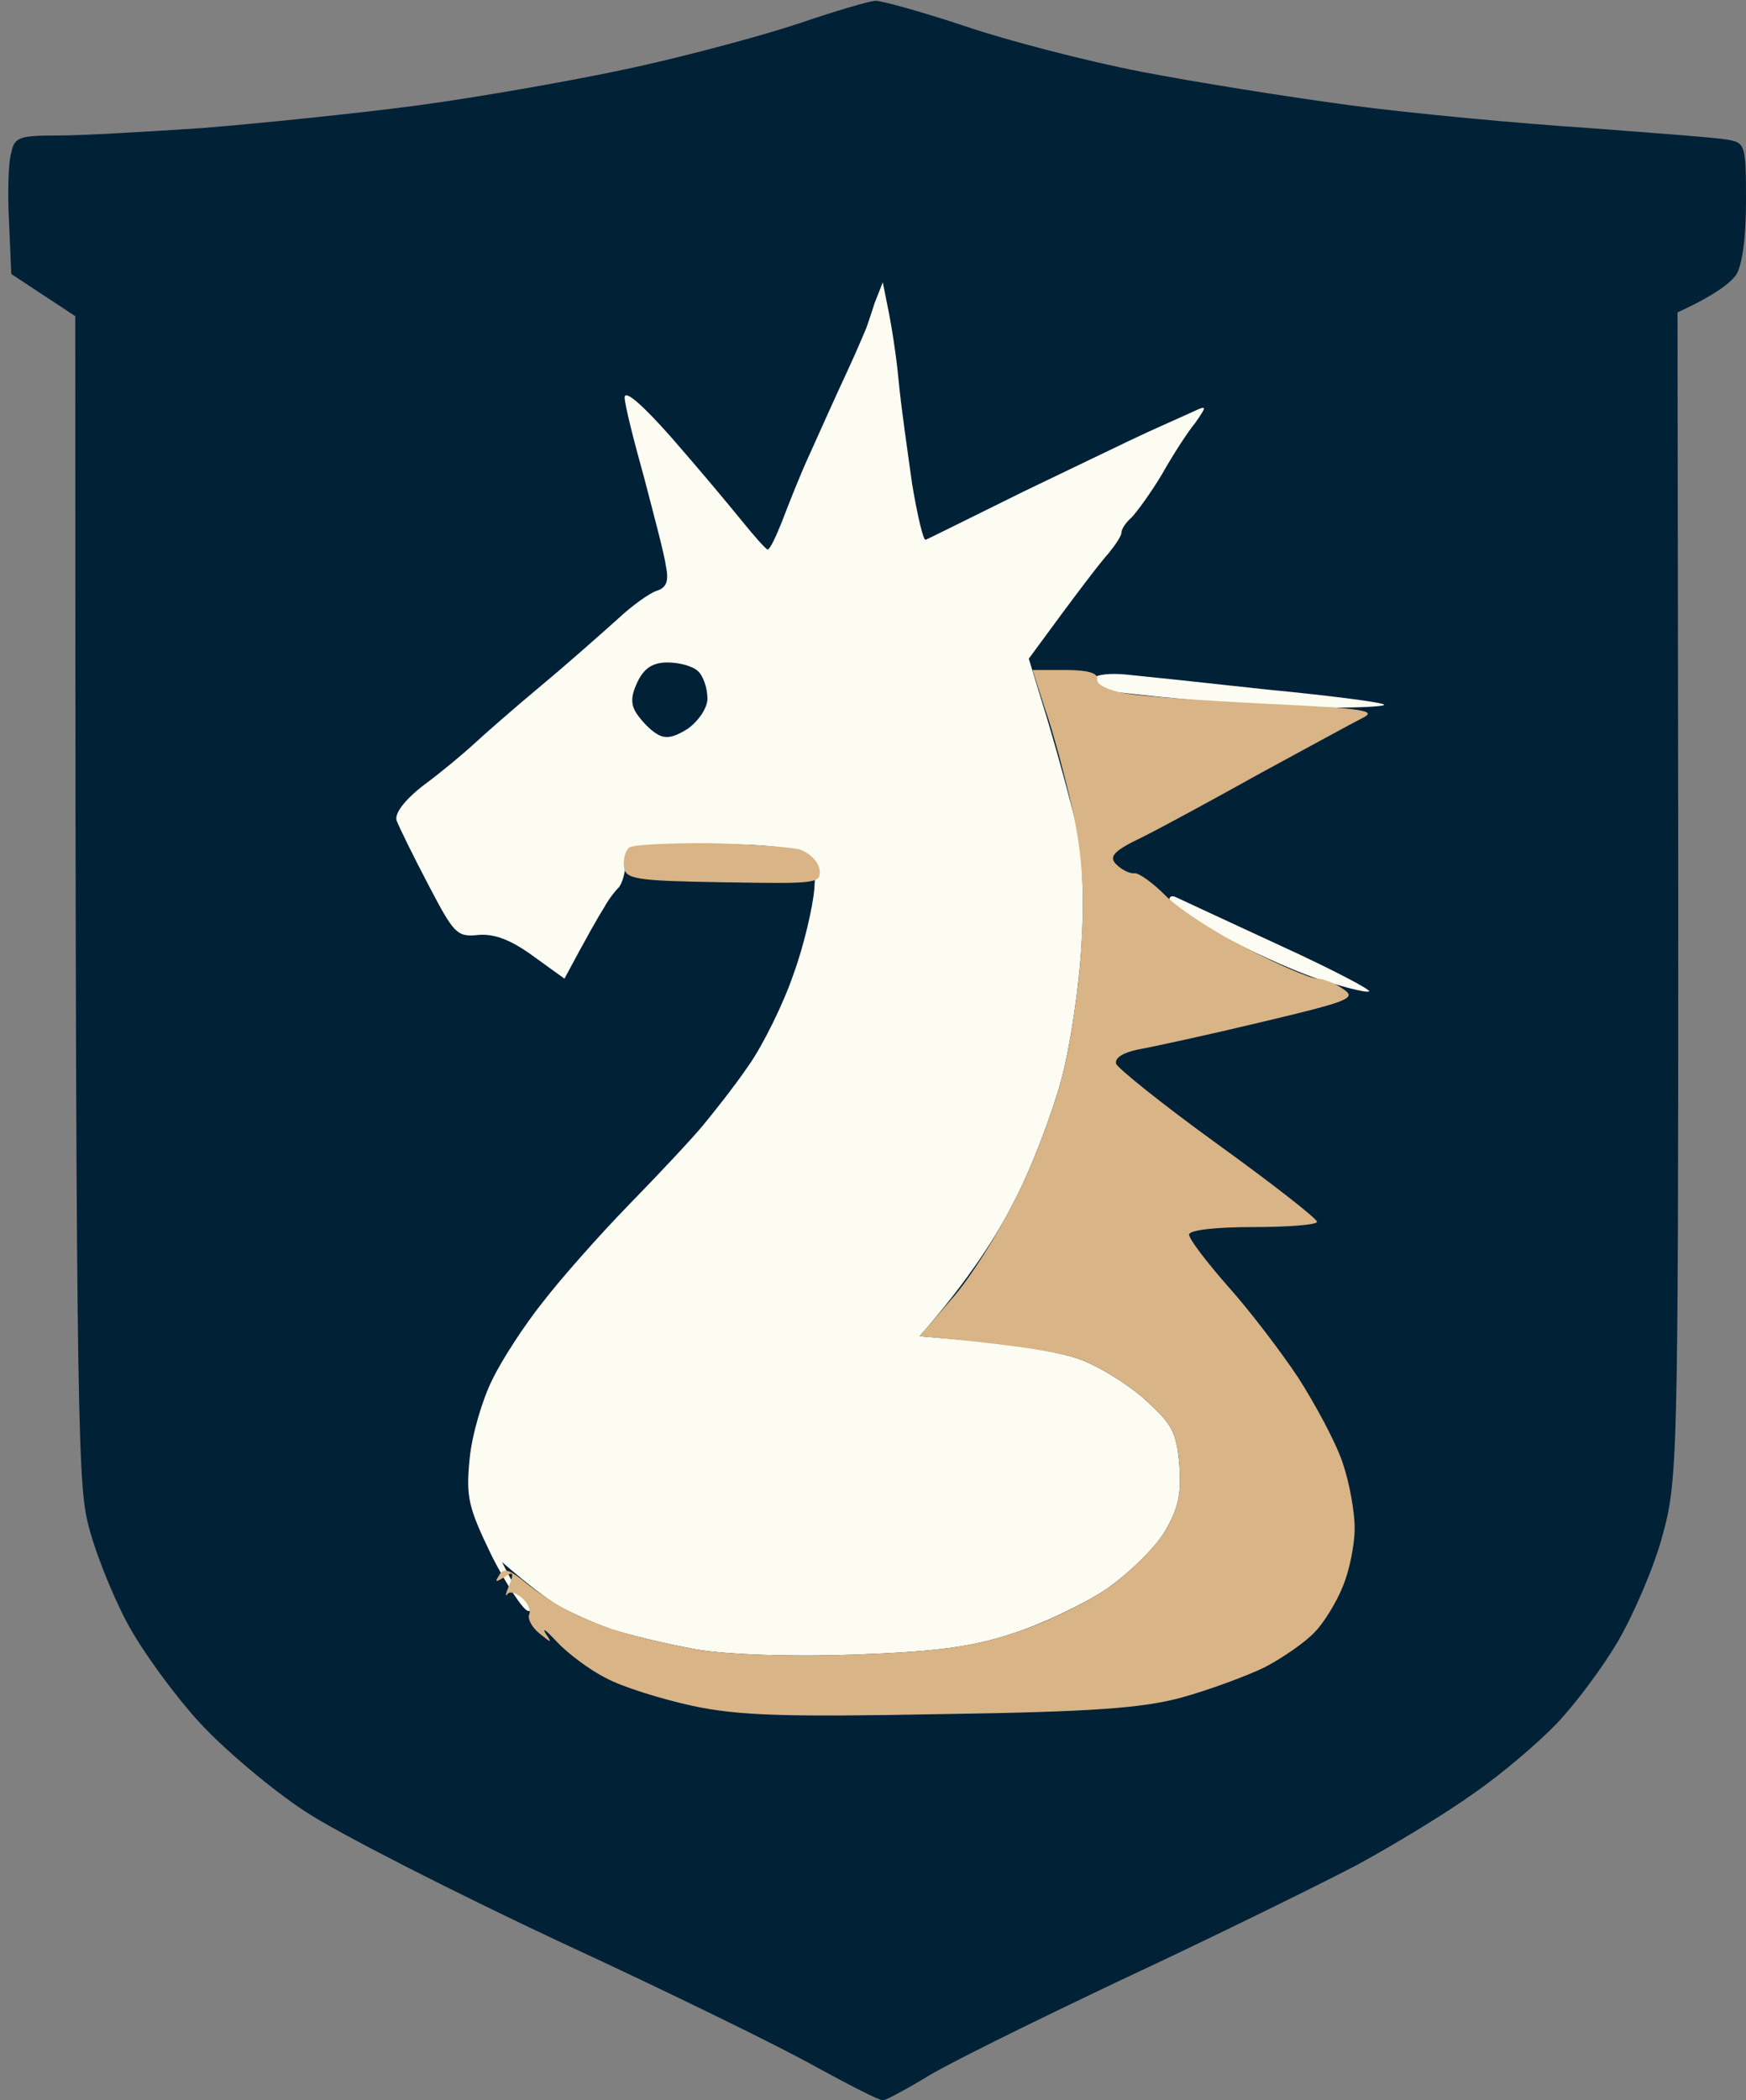
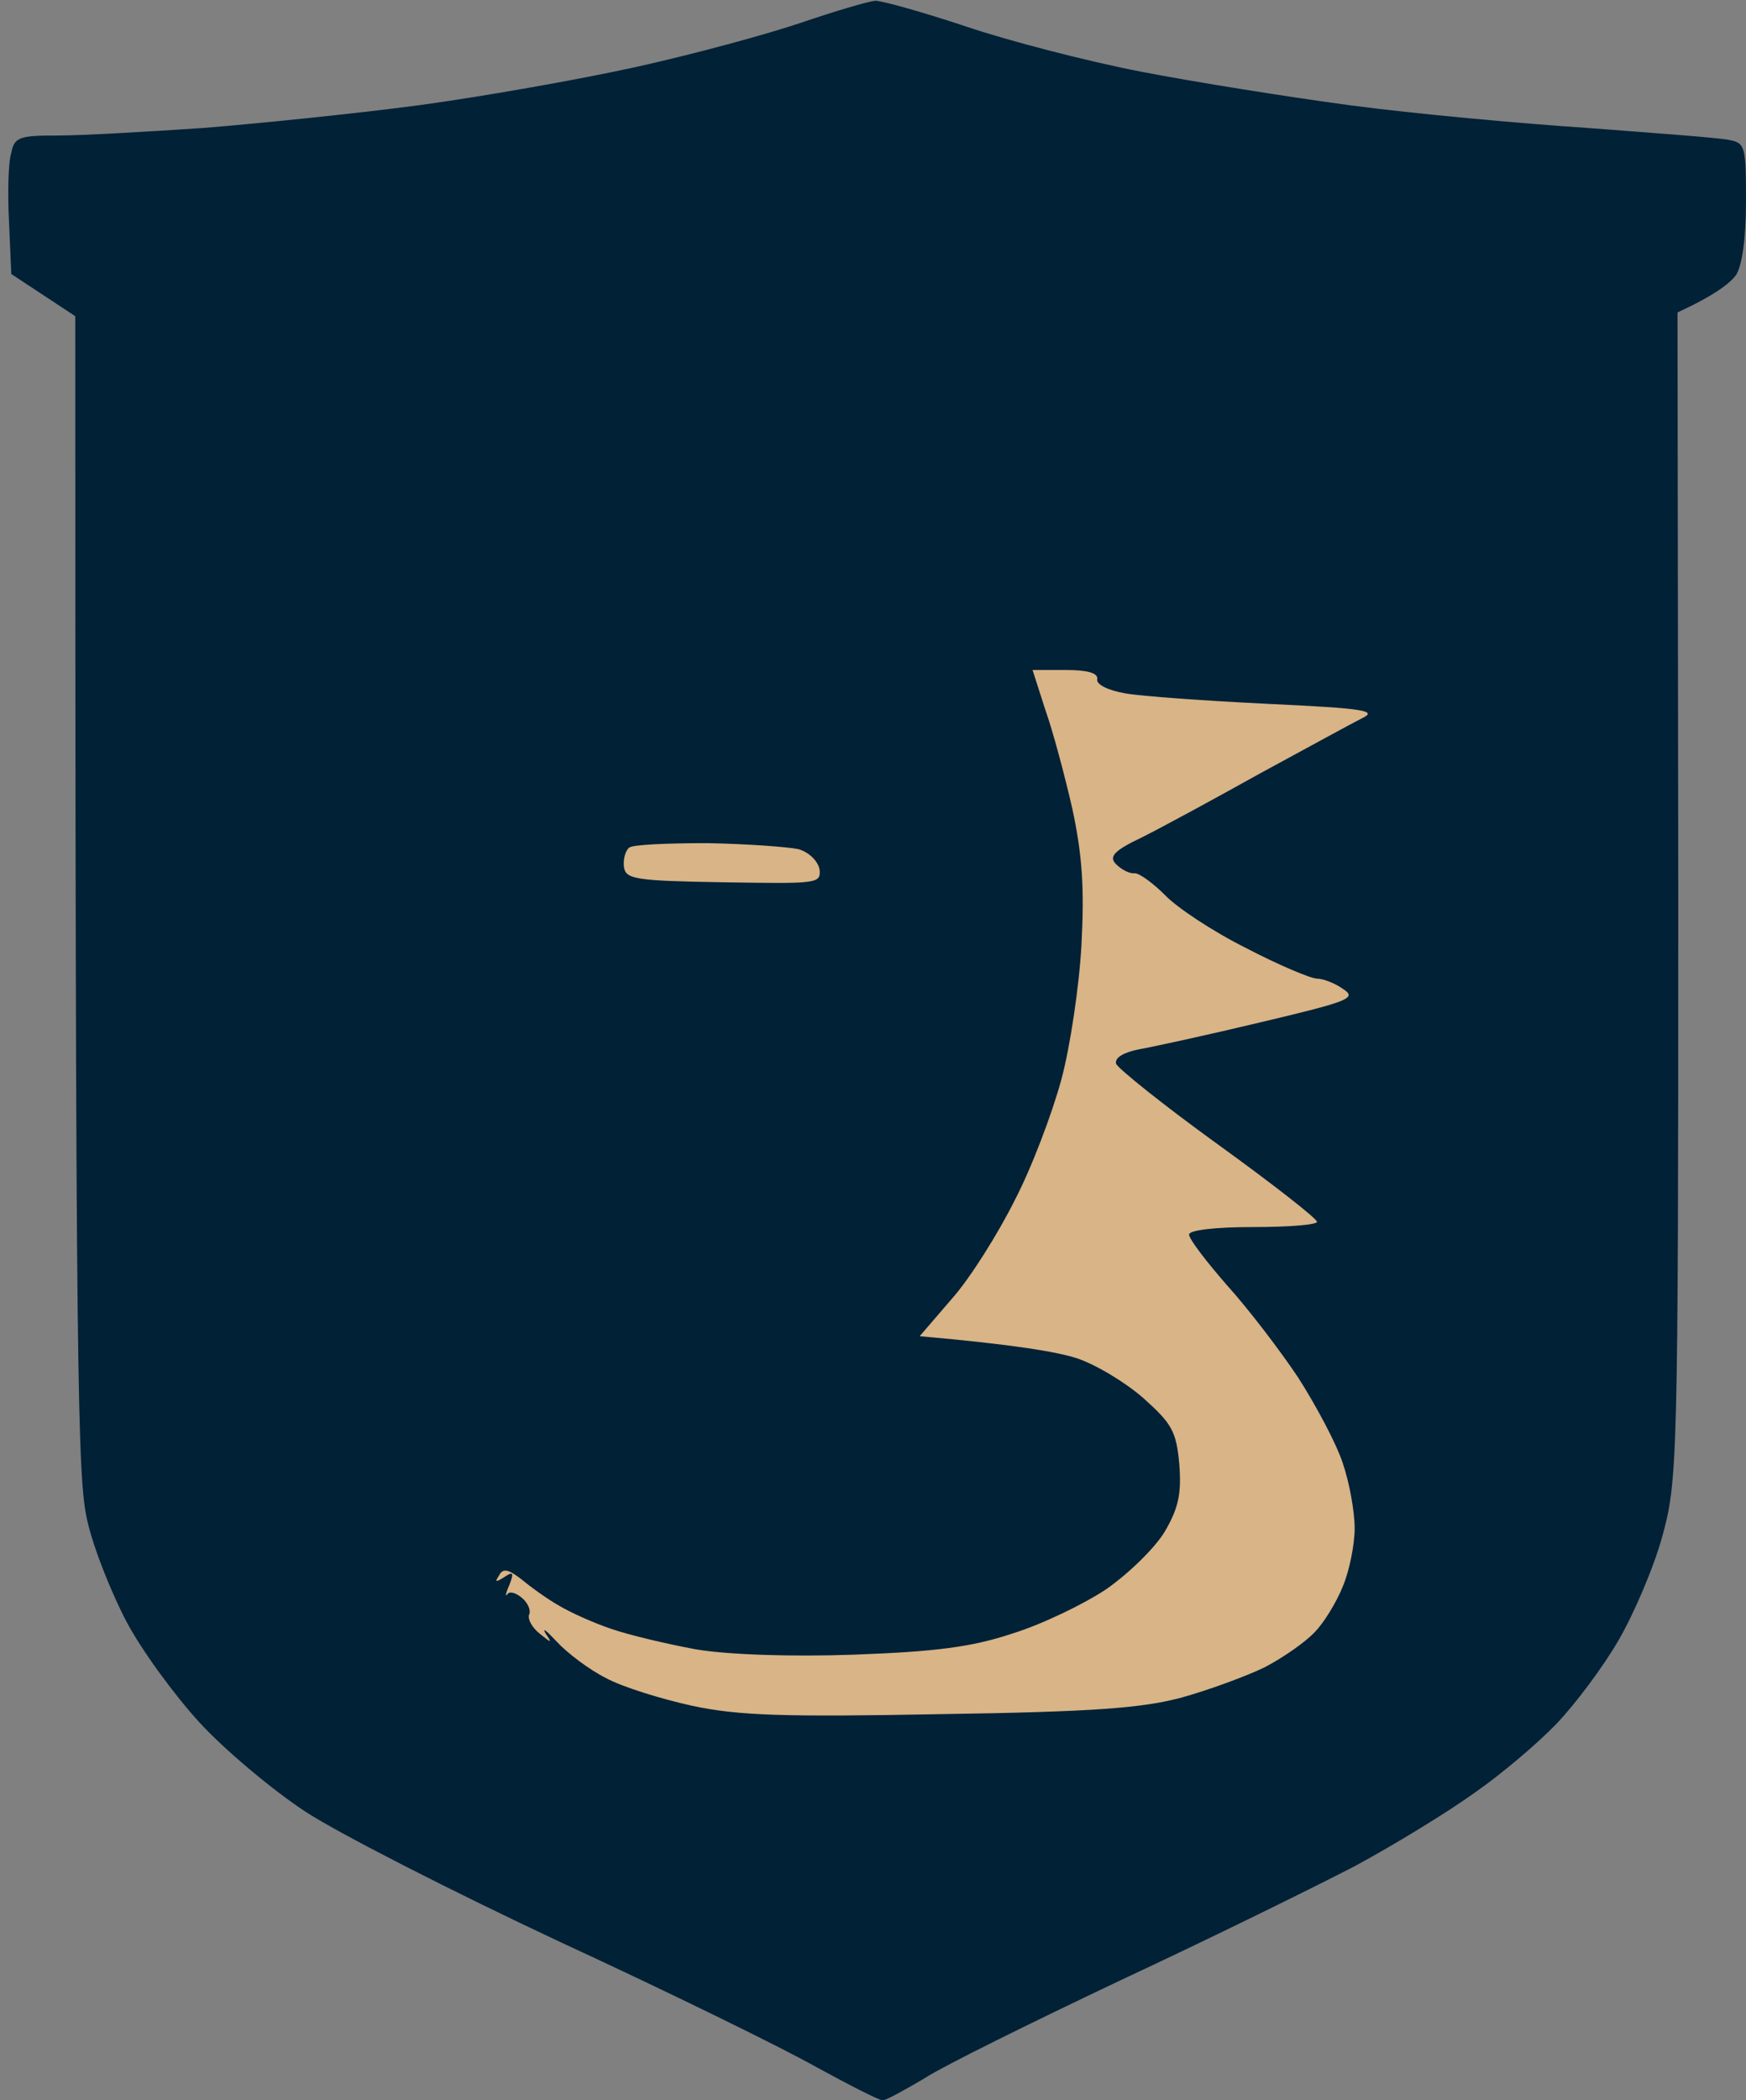
<svg xmlns="http://www.w3.org/2000/svg" version="1.2" viewBox="0 0 232 279" width="232" height="279">
  <rect x="0" y="0" width="232" height="279" fill="#808080" stroke="none" />
  <title>Новый проект</title>
  <style>
		.s0 { fill: #012137 } 
		.s1 { fill: #fcfcf2 } 
		.s2 { fill: #d8b486 } 
	</style>
  <g id="Слой 1">
    <path id="Path 1" class="s0" d="m106.5 3c-4.4 1.5-14.3 4.2-22 5.9-7.7 1.7-20.8 4-29 5.1-8.3 1.1-21.1 2.4-28.5 3-7.4 0.5-16.1 1-19.3 1-5.1 0-5.8 0.2-6.2 2.3-0.4 1.2-0.5 5.3-0.3 9.2l0.3 6.9 8.5 5.6c0 142.5 0.3 154.4 1.6 160 0.8 3.6 3.2 9.6 5.2 13.4 2 3.8 6.4 9.8 9.7 13.4 3.3 3.6 9.6 8.9 14 11.8 4.4 2.9 19.7 10.7 34 17.4 14.3 6.6 29.6 14.1 34 16.6 4.4 2.4 8.3 4.4 8.8 4.4 0.4 0 2.8-1.3 5.5-2.9 2.6-1.7 14.4-7.5 26.2-13.1 11.8-5.5 25.8-12.4 31-15.1 5.2-2.8 12.4-7.2 16-9.8 3.6-2.5 8.4-6.6 10.8-9.1 2.4-2.5 6.1-7.4 8.2-11 2.1-3.6 4.8-9.9 5.9-14 2-7.3 2.1-9.8 2.1-85l-0.1-77.5c5-2.3 7-3.9 7.8-5 0.8-1.3 1.3-4.9 1.3-9.8 0-7.2-0.1-7.7-2.2-8.1-1.3-0.3-9.7-0.9-18.8-1.6-9.1-0.6-23.2-1.9-31.5-3-8.2-1.1-20.8-3.1-28-4.5-7.2-1.4-17.6-4.1-23.2-6-5.7-1.9-11.1-3.4-12-3.4-1 0.1-5.4 1.4-9.8 2.9z" />
-     <path id="Path 2" class="s1" d="m116.2 40.3c-0.5 1.6-1 3-1.1 3.3-0.1 0.2-1.2 2.9-2.6 5.9-1.4 3-3.6 7.9-4.9 10.8-1.3 2.8-2.9 6.9-3.7 9-0.8 2-1.6 3.7-1.9 3.7-0.3-0.1-1.8-1.8-3.5-3.9-1.7-2.1-5.8-7-9.3-11-3.8-4.3-6.2-6.4-6.2-5.3 0 0.9 1.2 5.7 2.6 10.7 1.3 5 2.7 10.2 2.9 11.8 0.4 2 0 2.8-1.3 3.2-0.9 0.3-3.3 2-5.2 3.8-1.9 1.7-6.4 5.7-10 8.7-3.6 3-7.6 6.5-9 7.8-1.4 1.3-4.4 3.8-6.7 5.5-2.6 2-3.9 3.8-3.6 4.7 0.3 0.8 2.2 4.7 4.2 8.5 3.4 6.5 3.8 7 6.6 6.7 2.1-0.2 4.3 0.6 7.2 2.7l4.3 3.1c3.1-5.8 4.6-8.4 5.3-9.5 0.6-1.1 1.5-2.2 1.8-2.5 0.4-0.3 0.9-1.6 1-3 0.4-2.4 0.7-2.5 9.4-2.8 5-0.2 10.6 0.1 12.5 0.6 3.4 0.8 3.5 1 3.2 5.3-0.2 2.4-1.4 7.6-2.8 11.4-1.3 3.8-4 9.3-5.9 12-1.9 2.8-4.7 6.3-6.1 8-1.4 1.7-5.8 6.4-9.8 10.5-4 4.1-9.2 10-11.5 13-2.4 3-5.4 7.6-6.7 10.3-1.3 2.6-2.7 7.3-3 10.5-0.5 5.1-0.2 6.4 3 13 2 3.9 4.2 7.2 4.8 7.2q1.3 0 0.2-0.8c-0.6-0.4-1.7-1.8-2.4-3.2l-1.3-2.5c3.7 3.2 6 4.9 7.5 5.8 1.6 0.9 4.7 2.3 7 3.1 2.4 0.8 7.5 2 11.3 2.7 4.2 0.7 12.5 1 21 0.7 10.8-0.4 15.6-1 21-2.8 3.8-1.2 9.5-3.9 12.5-5.9 3-2.1 6.5-5.5 7.8-7.7 1.8-3.1 2.2-5 1.9-8.9-0.4-4.4-1-5.4-4.8-8.8-2.4-2.1-6.4-4.5-8.9-5.3-2.5-0.8-8.2-1.8-12.6-2.2l-8.2-0.7c6.7-7.7 10.4-13.6 12.6-18 2.3-4.4 5-11.6 6.2-16 1.2-4.4 2.4-12.5 2.7-18 0.4-6.3 0.1-12-0.6-15.5-0.7-3-2.4-9.3-3.8-14l-2.6-8.5c6.8-9.3 9.6-12.9 10.6-14 0.9-1.1 1.7-2.3 1.7-2.7 0-0.5 0.6-1.4 1.3-2 0.7-0.7 2.6-3.3 4.1-5.8 1.4-2.5 3.4-5.6 4.4-6.8 1.6-2.3 1.6-2.4-0.3-1.5-1.1 0.5-3.8 1.7-6 2.7-2.2 1-9.6 4.6-16.5 7.9-6.9 3.4-12.7 6.3-13 6.4-0.3 0.2-1.1-3.2-1.8-7.4-0.6-4.3-1.5-10.5-1.8-13.8-0.3-3.3-1-7.6-1.4-9.5l-0.7-3.5zm29.2 49.8c-0.3 0.5 0 1.1 0.5 1.4 0.6 0.3 6.3 0.9 12.8 1.5 6.5 0.5 14.9 1 18.7 1 3.9 0 6.8-0.2 6.5-0.4-0.2-0.3-7.2-1.2-15.5-2-8.2-0.9-16.7-1.8-18.8-2-2.1-0.2-4 0-4.2 0.5zm10 29.5c0.2 0.5 3.1 2.5 6.6 4.5 3.6 2 9.3 4.6 12.7 5.8 3.4 1.1 6.7 2 7.2 1.8 0.5-0.1-4.8-2.9-11.8-6.1-6.9-3.2-13.2-6.1-13.8-6.4-0.6-0.3-1-0.1-0.9 0.4z" />
    <path id="Path 3" fill-rule="evenodd" class="s2" d="m137.2 89h4.4c2.9 0 4.3 0.4 4.2 1.2-0.2 0.7 1.4 1.5 3.7 1.9 2.2 0.4 10.8 1 19 1.4 12.8 0.6 14.6 0.9 12.5 1.9-1.4 0.7-7.4 4-13.5 7.3-6.1 3.4-13.1 7.2-15.7 8.5-3.8 1.8-4.5 2.6-3.5 3.6 0.7 0.7 1.8 1.3 2.5 1.2 0.6 0 2.4 1.3 4 2.9 1.5 1.6 6.3 4.8 10.7 7 4.4 2.3 8.7 4.1 9.5 4.1 0.8 0 2.4 0.6 3.5 1.4 1.8 1.2 0.8 1.6-11 4.4-7.1 1.7-14.5 3.3-16.2 3.6-2 0.4-3.2 1.1-3 1.9 0.2 0.6 6.3 5.5 13.5 10.7 7.2 5.2 13.1 9.8 13.2 10.3 0 0.4-3.8 0.7-8.5 0.7-5 0-8.5 0.4-8.5 1 0 0.6 2.3 3.6 5.1 6.8 2.8 3.1 7 8.6 9.4 12.2 2.3 3.6 5 8.6 5.9 11.3 0.9 2.6 1.6 6.5 1.6 8.7 0 2.2-0.7 5.7-1.6 7.8-0.8 2-2.5 4.8-3.7 6-1.2 1.3-4.2 3.4-6.7 4.7-2.5 1.2-7.4 3-11 4-5.2 1.4-11.7 1.9-32 2.2-20.8 0.4-26.9 0.2-33-1.1-4.1-0.9-9.3-2.5-11.5-3.7-2.2-1.1-5.1-3.3-6.5-4.8-1.4-1.5-2-2-1.5-1.1 0.9 1.3 0.8 1.3-0.8 0-1-0.8-1.6-1.9-1.4-2.5 0.3-0.6-0.2-1.6-0.9-2.2-0.8-0.7-1.7-1-2-0.5-0.3 0.4-0.2-0.2 0.3-1.3 0.6-1.6 0.5-1.8-0.7-1-1.1 0.7-1.3 0.7-0.7-0.2 0.5-1 1.2-0.9 3 0.5 1.2 1 3.4 2.6 5 3.5 1.5 0.9 4.6 2.3 7 3.1 2.3 0.8 7.4 2 11.2 2.7 4.2 0.7 12.5 1 21 0.7 10.8-0.4 15.6-1 21-2.8 3.9-1.2 9.5-3.9 12.5-5.9 3-2.1 6.5-5.5 7.8-7.7 1.8-3.1 2.2-5 1.9-8.9-0.4-4.4-1-5.4-4.8-8.8-2.4-2.1-6.4-4.5-8.9-5.3-2.5-0.8-8.2-1.8-20.8-2.9l4.3-5c2.4-2.7 6.1-8.6 8.3-13 2.3-4.4 5-11.6 6.2-16 1.2-4.4 2.4-12.5 2.7-18 0.4-7.6 0.1-11.9-1.2-18-1-4.4-2.6-10.4-3.6-13.2zm-43.2 23c5.3 0.1 10.7 0.5 12.1 0.8 1.4 0.4 2.6 1.6 2.8 2.7 0.2 1.9-0.3 1.9-12.8 1.7-11.8-0.2-13-0.4-13.2-2.1-0.1-1 0.2-2.1 0.7-2.5 0.4-0.4 5.1-0.6 10.4-0.6z" />
-     <path id="Path 4" class="s0" d="m84.7 90.6c-0.9 1.9-0.9 3-0.1 4.2 0.6 0.9 1.8 2.2 2.7 2.7 1.1 0.7 2.2 0.5 4.1-0.7 1.5-1.1 2.6-2.8 2.6-4 0-1.3-0.5-2.9-1.2-3.6-0.7-0.7-2.5-1.2-4.1-1.2-1.9 0-3.1 0.7-4 2.6z" />
  </g>
</svg>